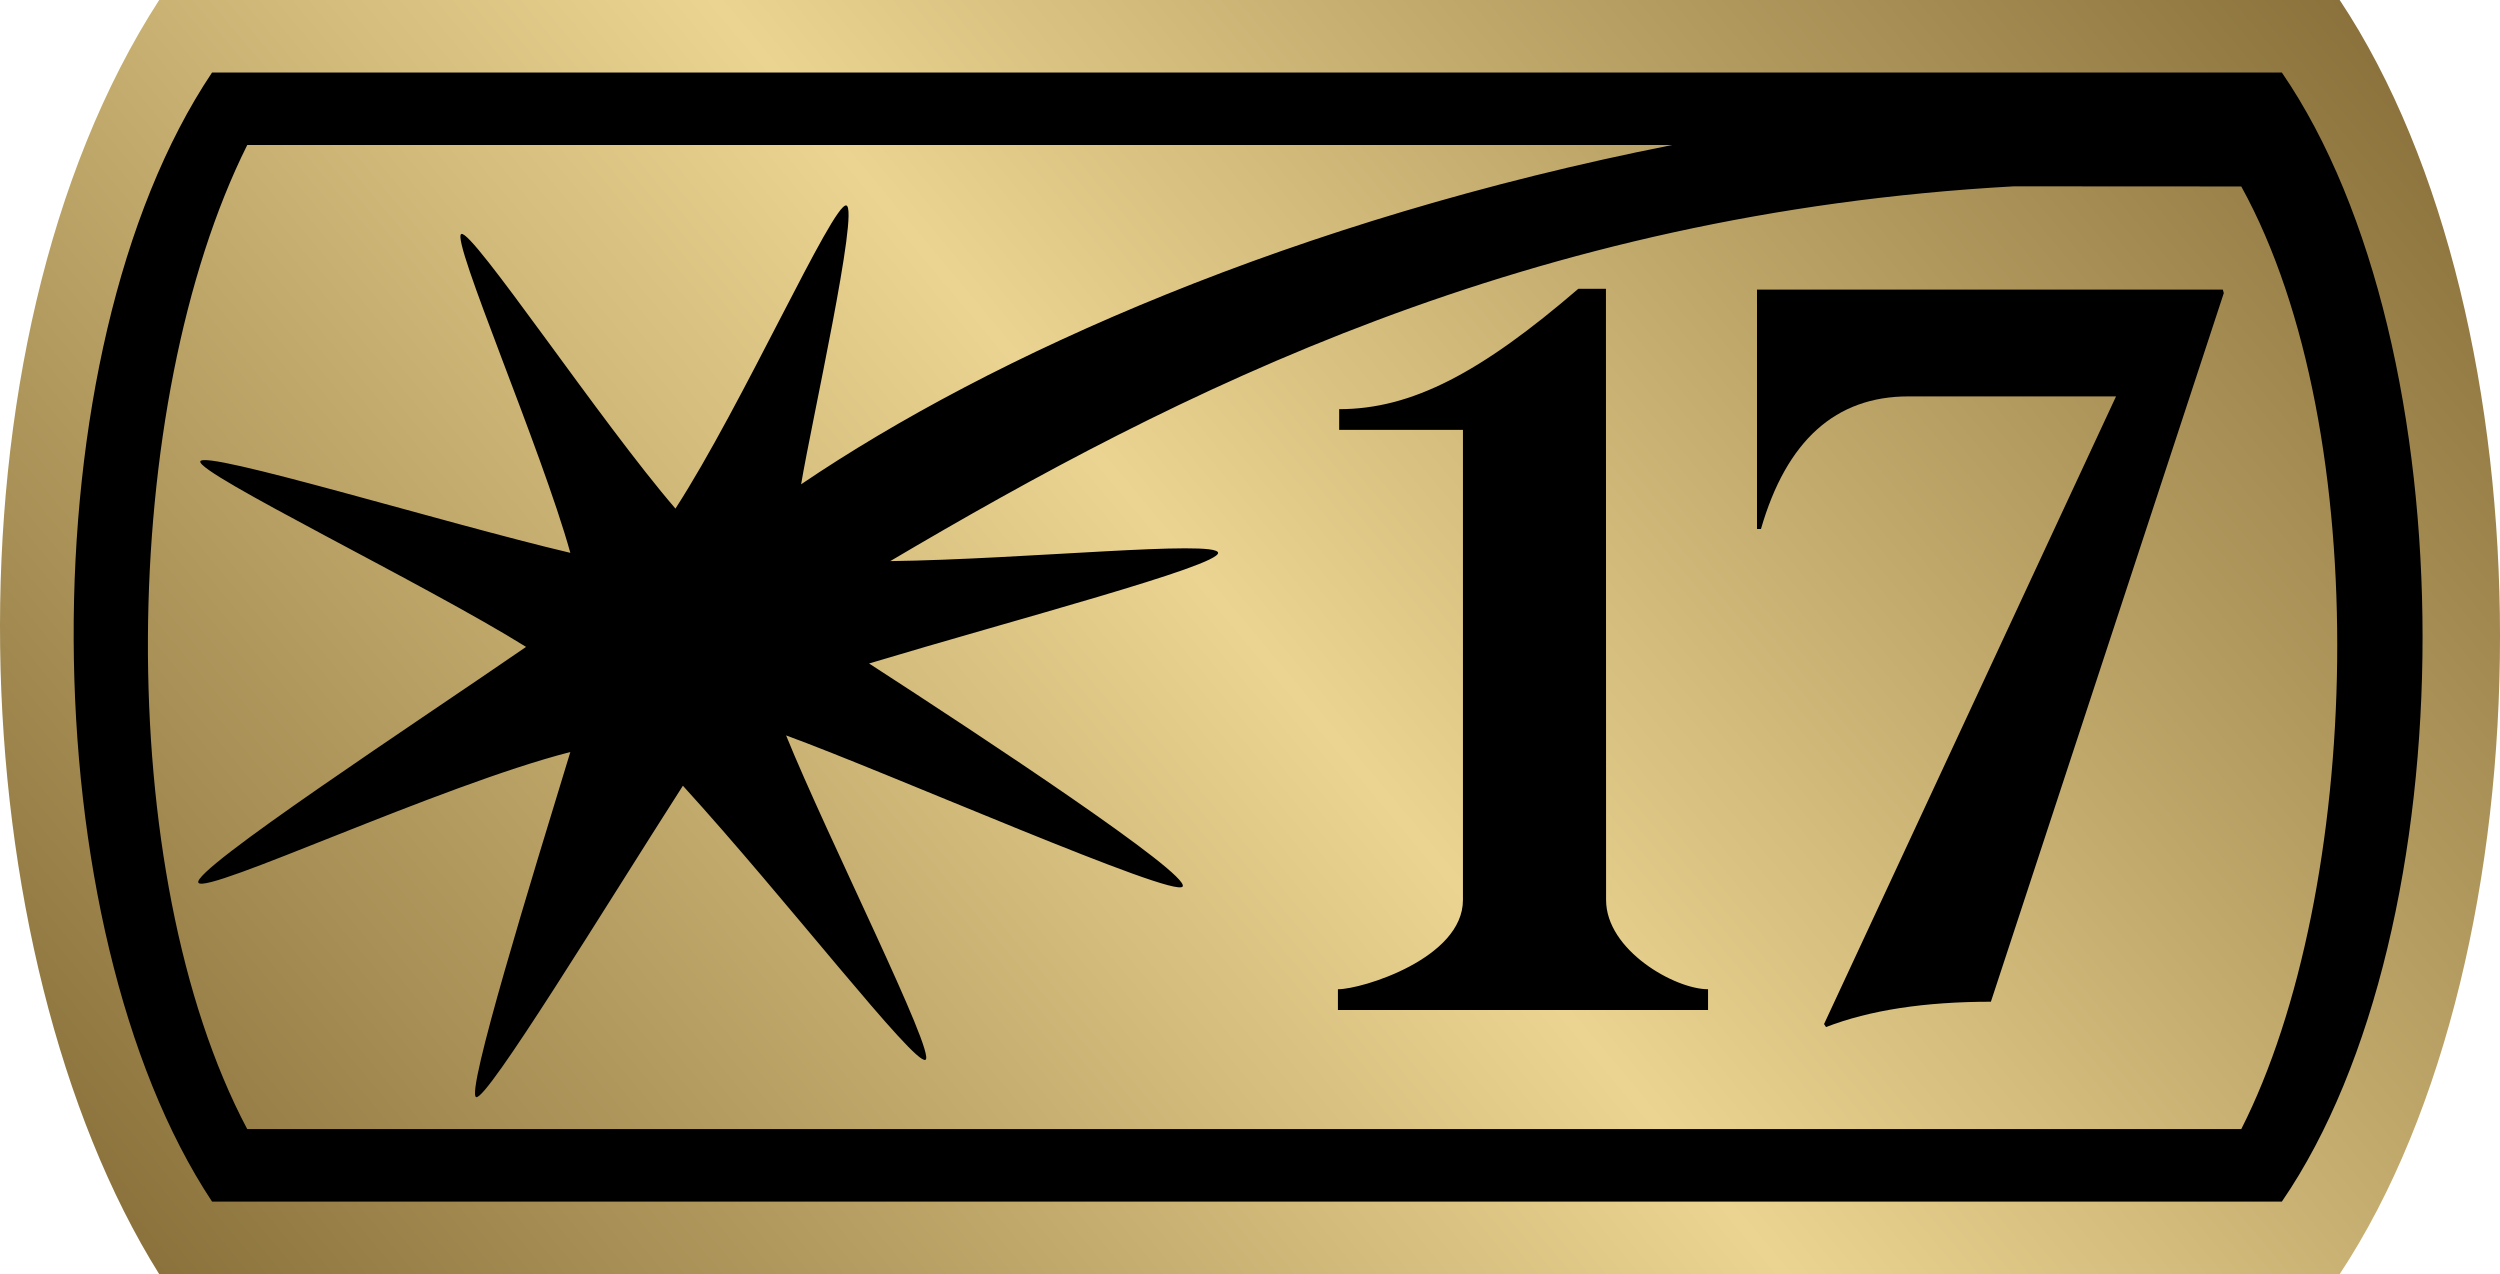
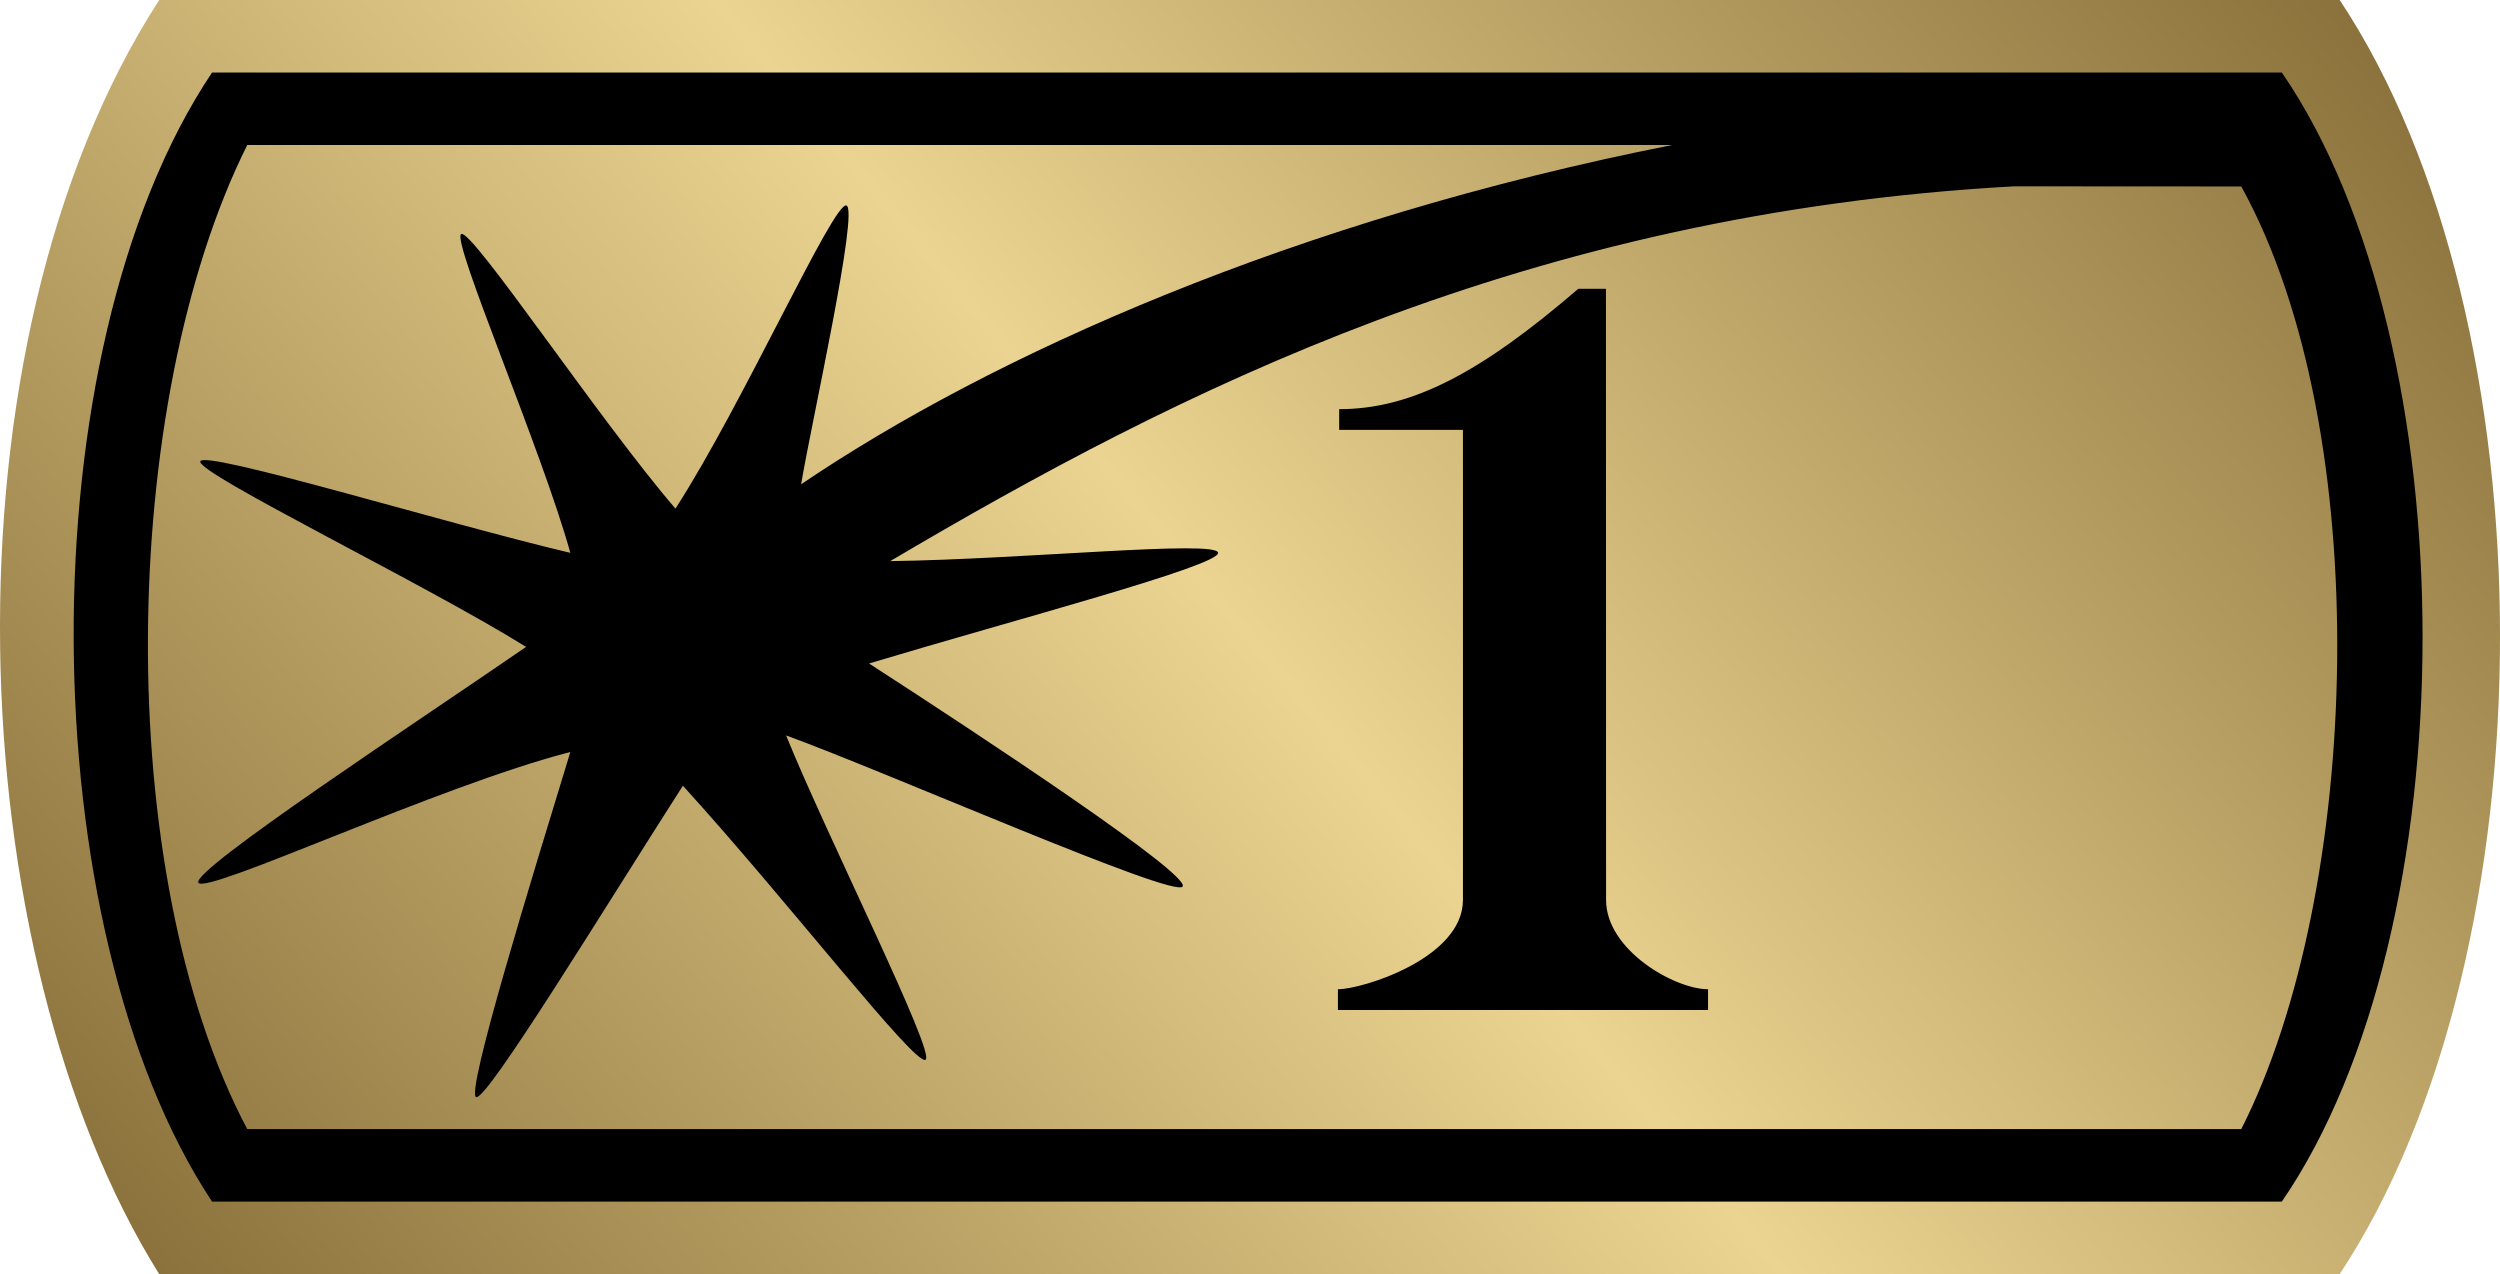
<svg xmlns="http://www.w3.org/2000/svg" version="1.1" id="Welcome_Deck" x="0px" y="0px" width="482.689px" height="246px" viewBox="6.155 141.5 482.689 246">
  <g id="rare_1_">
    <path id="border_3_" d="M40.997,141.73c138.406,0,278.384,0,416.792,0c40.857,61.515,40.857,181.653,0,243.54   c-139.712,0-277.08,0-416.792,0C2.779,324.146-1.861,208.084,40.997,141.73z" />
    <linearGradient id="star_1_" gradientUnits="userSpaceOnUse" x1="-44.701" y1="697.971" x2="323.482" y2="389.028" gradientTransform="matrix(1 0 0 1 108 -279)">
      <stop offset="0" style="stop-color:#8b723c" />
      <stop offset="0.5" style="stop-color:#ebd491" />
      <stop offset="1" style="stop-color:#8b723c" />
    </linearGradient>
    <path id="star_3_" fill="url(#star_1_)" d="M457.891,141.5h-421c-43.291,67.025-38.604,184.26,0,246h421   C499.163,324.986,499.163,203.637,457.891,141.5z M446.726,373.5H47.098c-34.99-52.865-36.26-163.839,0-218h399.625   C482.949,208.353,482.95,320.646,446.726,373.5z M438.891,177.5c-12.573,0-25.875-0.025-43.899-0.025   c-94.022,5.197-161.514,39.628-216.952,72.362c25.667-0.333,63.009-4.136,63.3-1.608s-39.721,13.041-67.387,21.375   c22.067,14.277,61.921,40.597,60.549,43.053c-1.372,2.455-56.864-21.98-76.571-29.166c7.856,19.419,29.096,61.65,26.902,62.639   s-26.744-30.874-46.827-52.924c-14.964,23.348-37.833,60.827-39.914,60.122s10.735-42.259,18.181-66.634   c-25.2,6.453-70.298,27.608-71.809,25.242c-1.511-2.367,42.896-31.484,63.263-45.537c-19.069-11.908-63.501-33.452-62.903-35.806   c0.598-2.352,47.063,11.892,71.449,17.647c-5.564-20.033-23.1-60.509-21.06-61.557c2.04-1.048,26.978,36.349,41.355,53.012   c12.881-19.908,30.464-59.172,32.993-58.527s-6.785,42.138-8.729,53.834c36.793-24.924,95.356-51.097,168.152-65.501H53.891   c-24.91,49.924-26.221,140.517,0,190h385C462.073,313.859,465.073,224.951,438.891,177.5z M335.938,336.5h-71.463v-4   c4.683,0,24.139-5.982,24.139-17.238V224.5h-23.896v-4c14.019,0,27.37-7.052,46.174-23.242h5.333   c0,22.681,0.025,83.165,0.025,118.003c0,9.698,13.271,17.238,19.688,17.238V336.5L335.938,336.5z" />
  </g>
  <g>
-     <path d="M345.389,243.631v-46.214h89.938l0.19,0.671l-44.968,136.821c-12.785,0-23.396,1.63-31.833,4.89l-0.383-0.574   l56.378-121.193h-40.078c-14.063,0-23.556,8.534-28.477,25.6H345.389z" />
-   </g>
+     </g>
</svg>